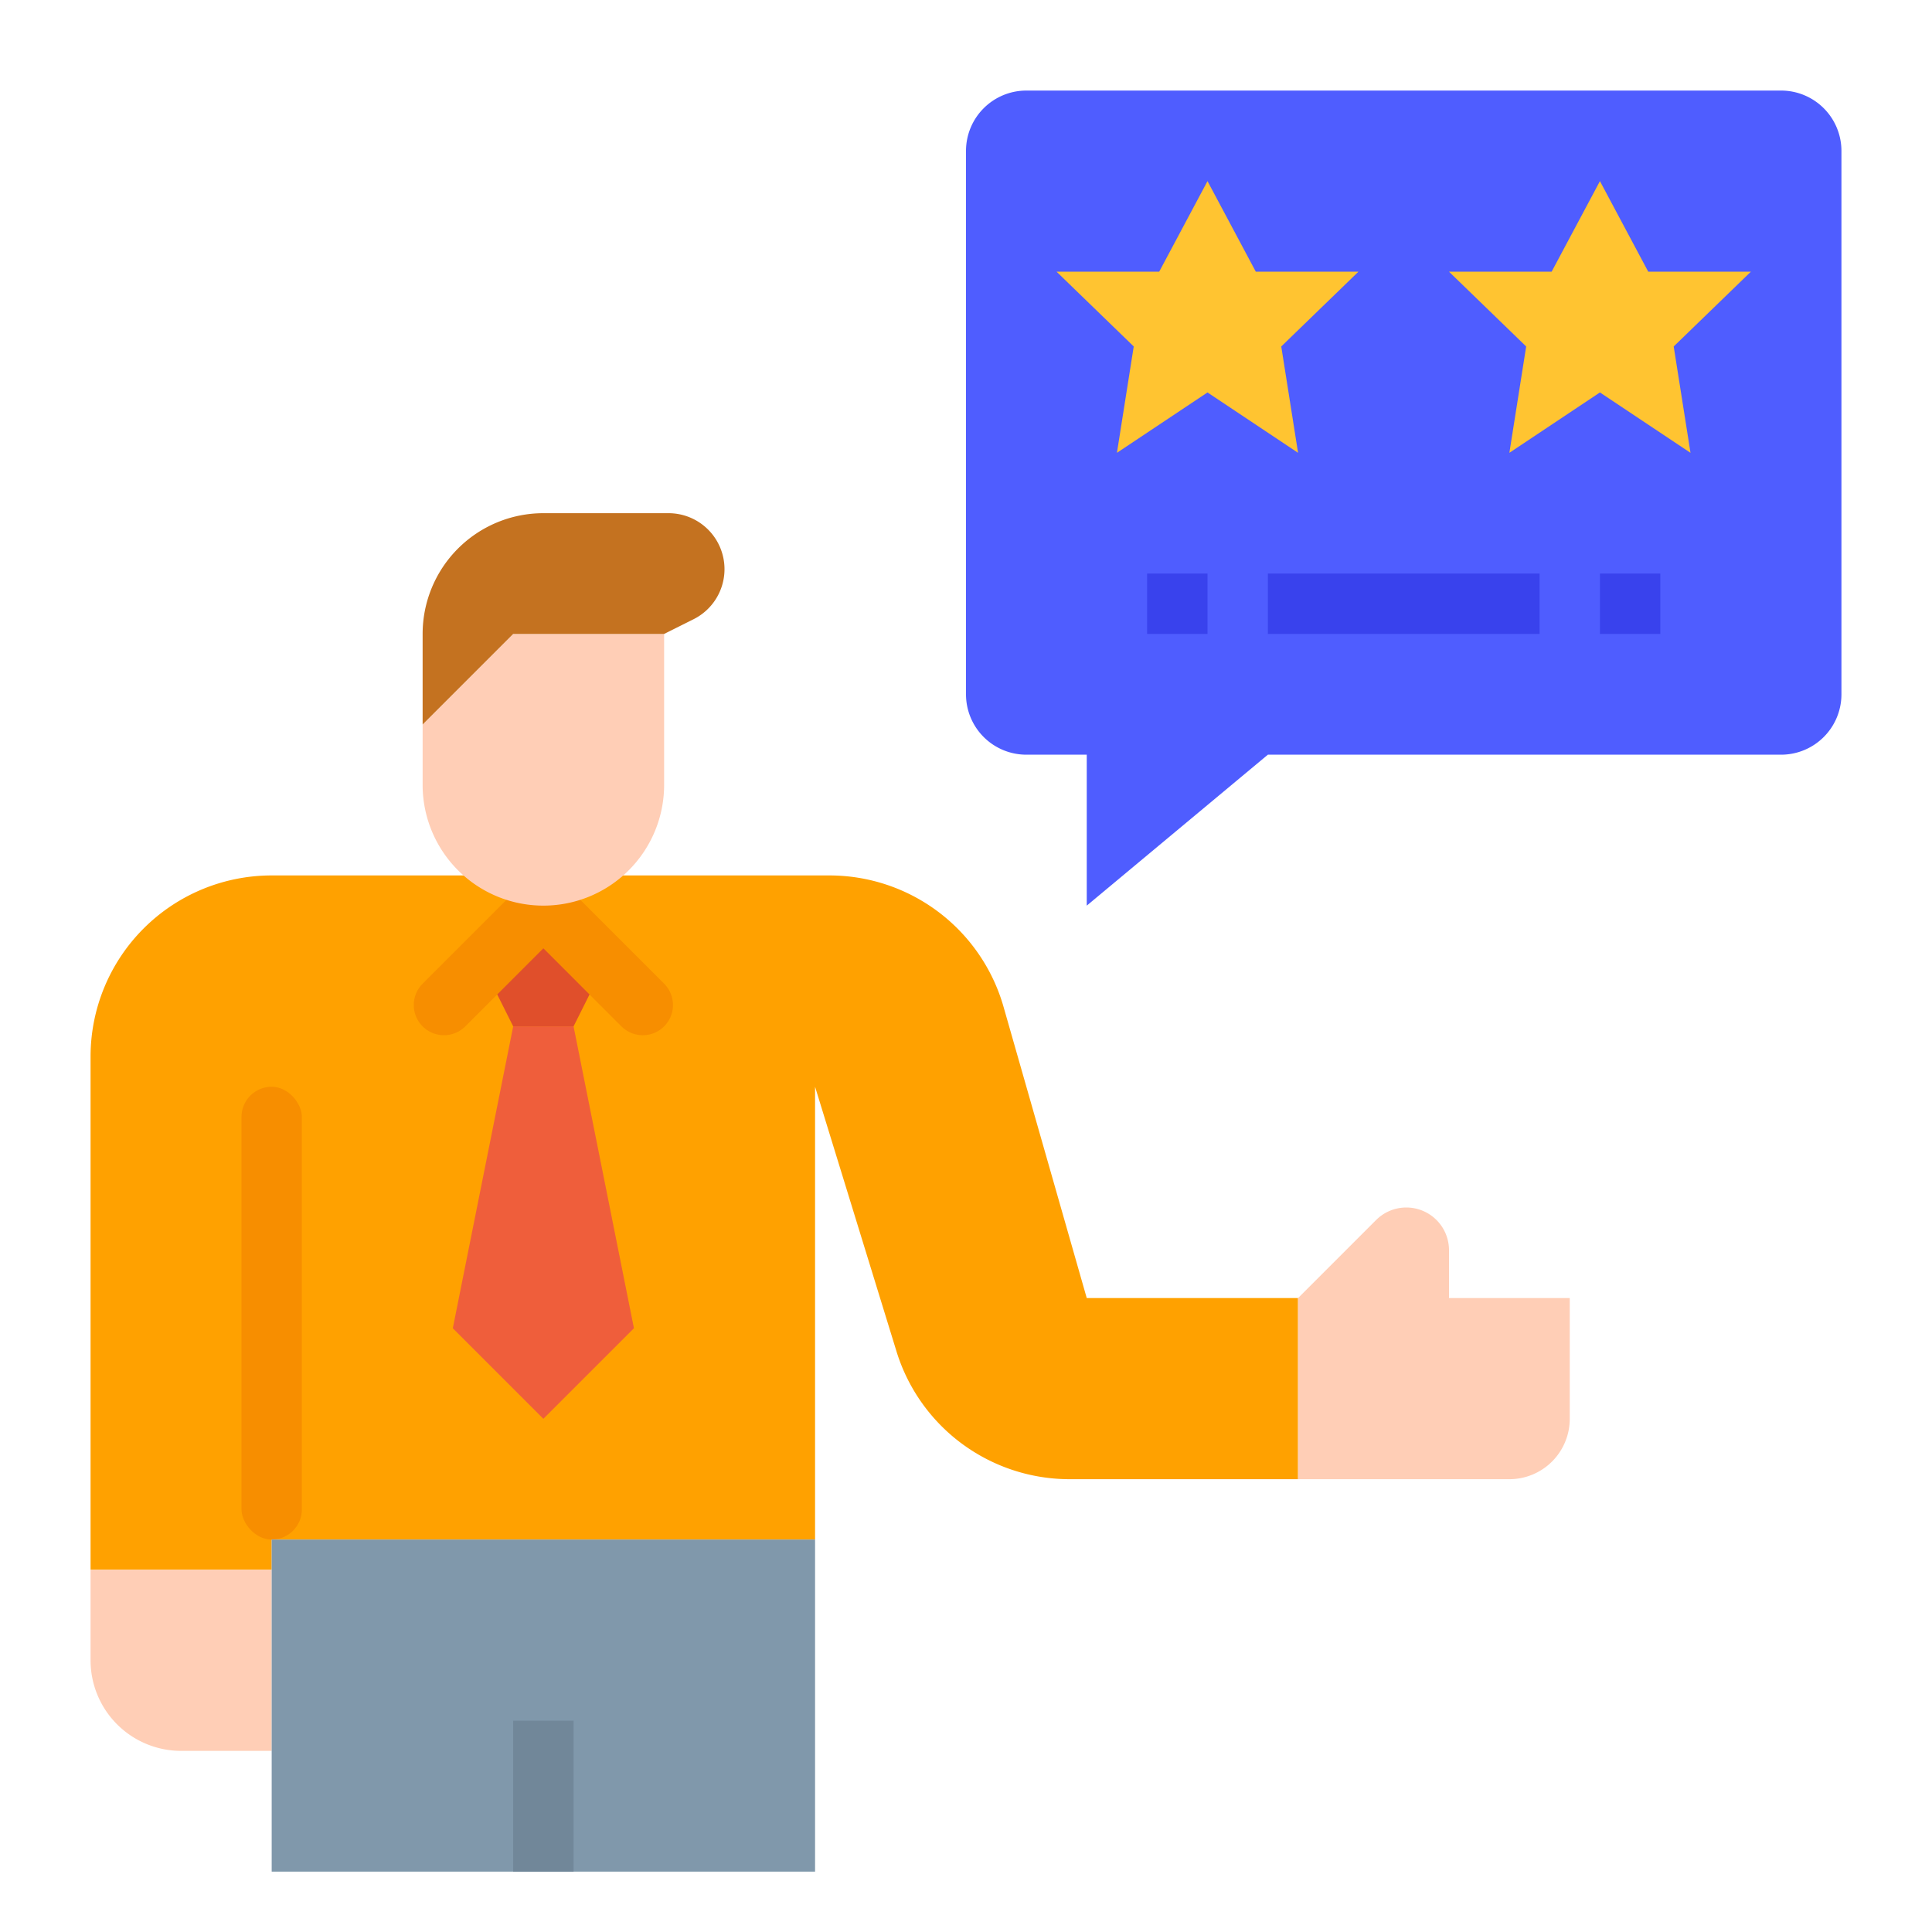
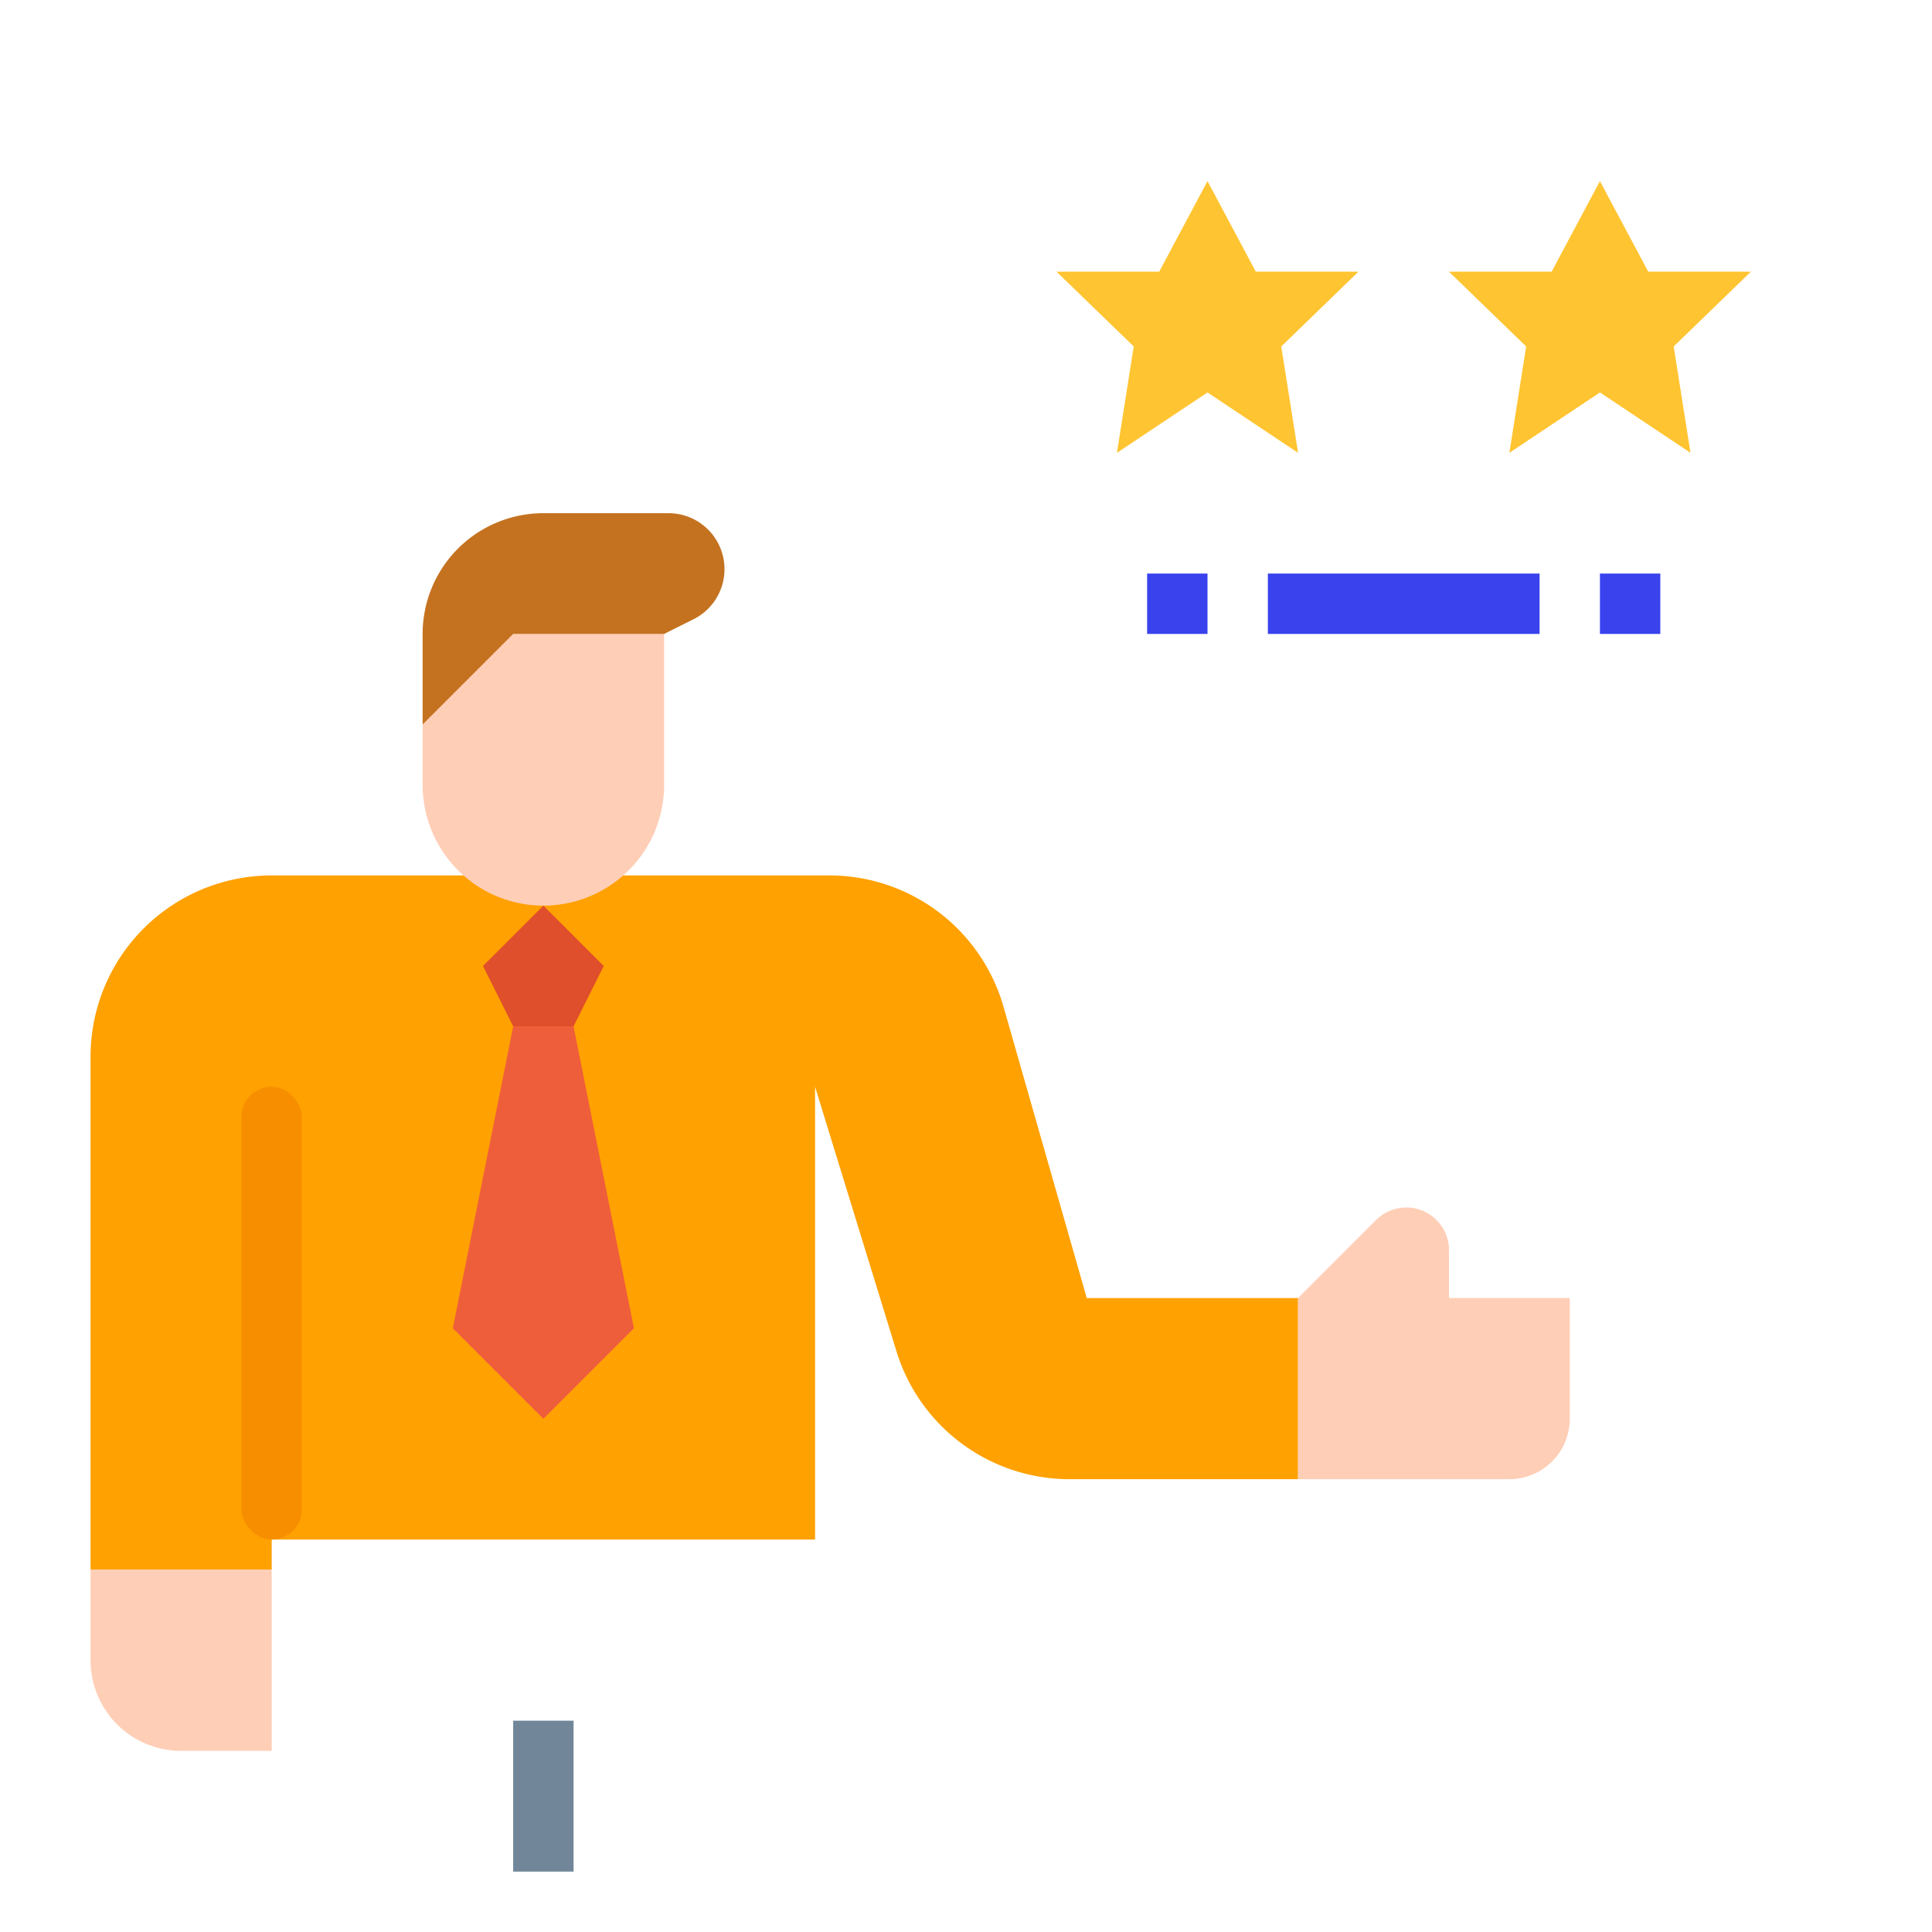
<svg xmlns="http://www.w3.org/2000/svg" id="flat-export" height="512" viewBox="0 0 512 512" width="512">
  <path d="m219.794 232a48 48 0 0 1 46.153 34.813l22.053 77.187h56v48h-60.548a48 48 0 0 1 -45.877-33.884l-21.574-70.116v120h-144v8h-48v-136a48 48 0 0 1 48-48z" fill="#ffa100" />
  <path d="m152 272 16 80-24 24-24-24 16-80z" fill="#ef5e3b" />
  <path d="m136 272-8-16 16-16 16 16-8 16z" fill="#e04f2b" />
  <path d="m72 416v48h-24a24 24 0 0 1 -24-24v-24z" fill="#ffceb6" />
  <rect fill="#f78e00" height="120" rx="8" width="16" x="64" y="288" />
  <path d="m344 344 20.686-20.686a11.314 11.314 0 0 1 8-3.314 11.314 11.314 0 0 1 11.314 11.314v12.686h32v32a16 16 0 0 1 -16 16h-56z" fill="#ffceb6" />
-   <path d="m272 200h16v40l48-40h136a16 16 0 0 0 16-16v-144a16 16 0 0 0 -16-16h-200a16 16 0 0 0 -16 16v144a16 16 0 0 0 16 16z" fill="#4f5dff" />
  <path d="m320 104 24 16-4.452-28.182 20.452-19.818h-27.2l-12.8-24-12.8 24h-27.2l20.452 19.818-4.452 28.182z" fill="#ffc431" />
  <path d="m424 104 24 16-4.452-28.182 20.452-19.818h-27.2l-12.8-24-12.8 24h-27.2l20.452 19.818-4.452 28.182z" fill="#ffc431" />
  <g fill="#3942ed">
    <path d="m304 152h16v16h-16z" />
    <path d="m336 152h72v16h-72z" />
    <path d="m424 152h16v16h-16z" />
  </g>
-   <path d="m72 408h144v88h-144z" fill="#8098ab" />
  <path d="m136 456h16v40h-16z" fill="#718799" />
-   <path d="m164.686 272-20.686-20.686-20.686 20.686a8 8 0 0 1 -11.314 0 8 8 0 0 1 0-11.314l26.343-26.343a8.003 8.003 0 0 1 11.314 0l26.343 26.343a8 8 0 0 1 0 11.314 8 8 0 0 1 -11.315-0z" fill="#f78e00" />
  <path d="m144 240a32 32 0 0 1 -32-32v-16l24-24h40v40a32 32 0 0 1 -32 32z" fill="#ffceb6" />
  <path d="m176 168 7.801-3.9a14.833 14.833 0 0 0 8.199-13.267 14.833 14.833 0 0 0 -14.833-14.833h-33.167a32 32 0 0 0 -32 32v24l24-24z" fill="#c47220" />
</svg>